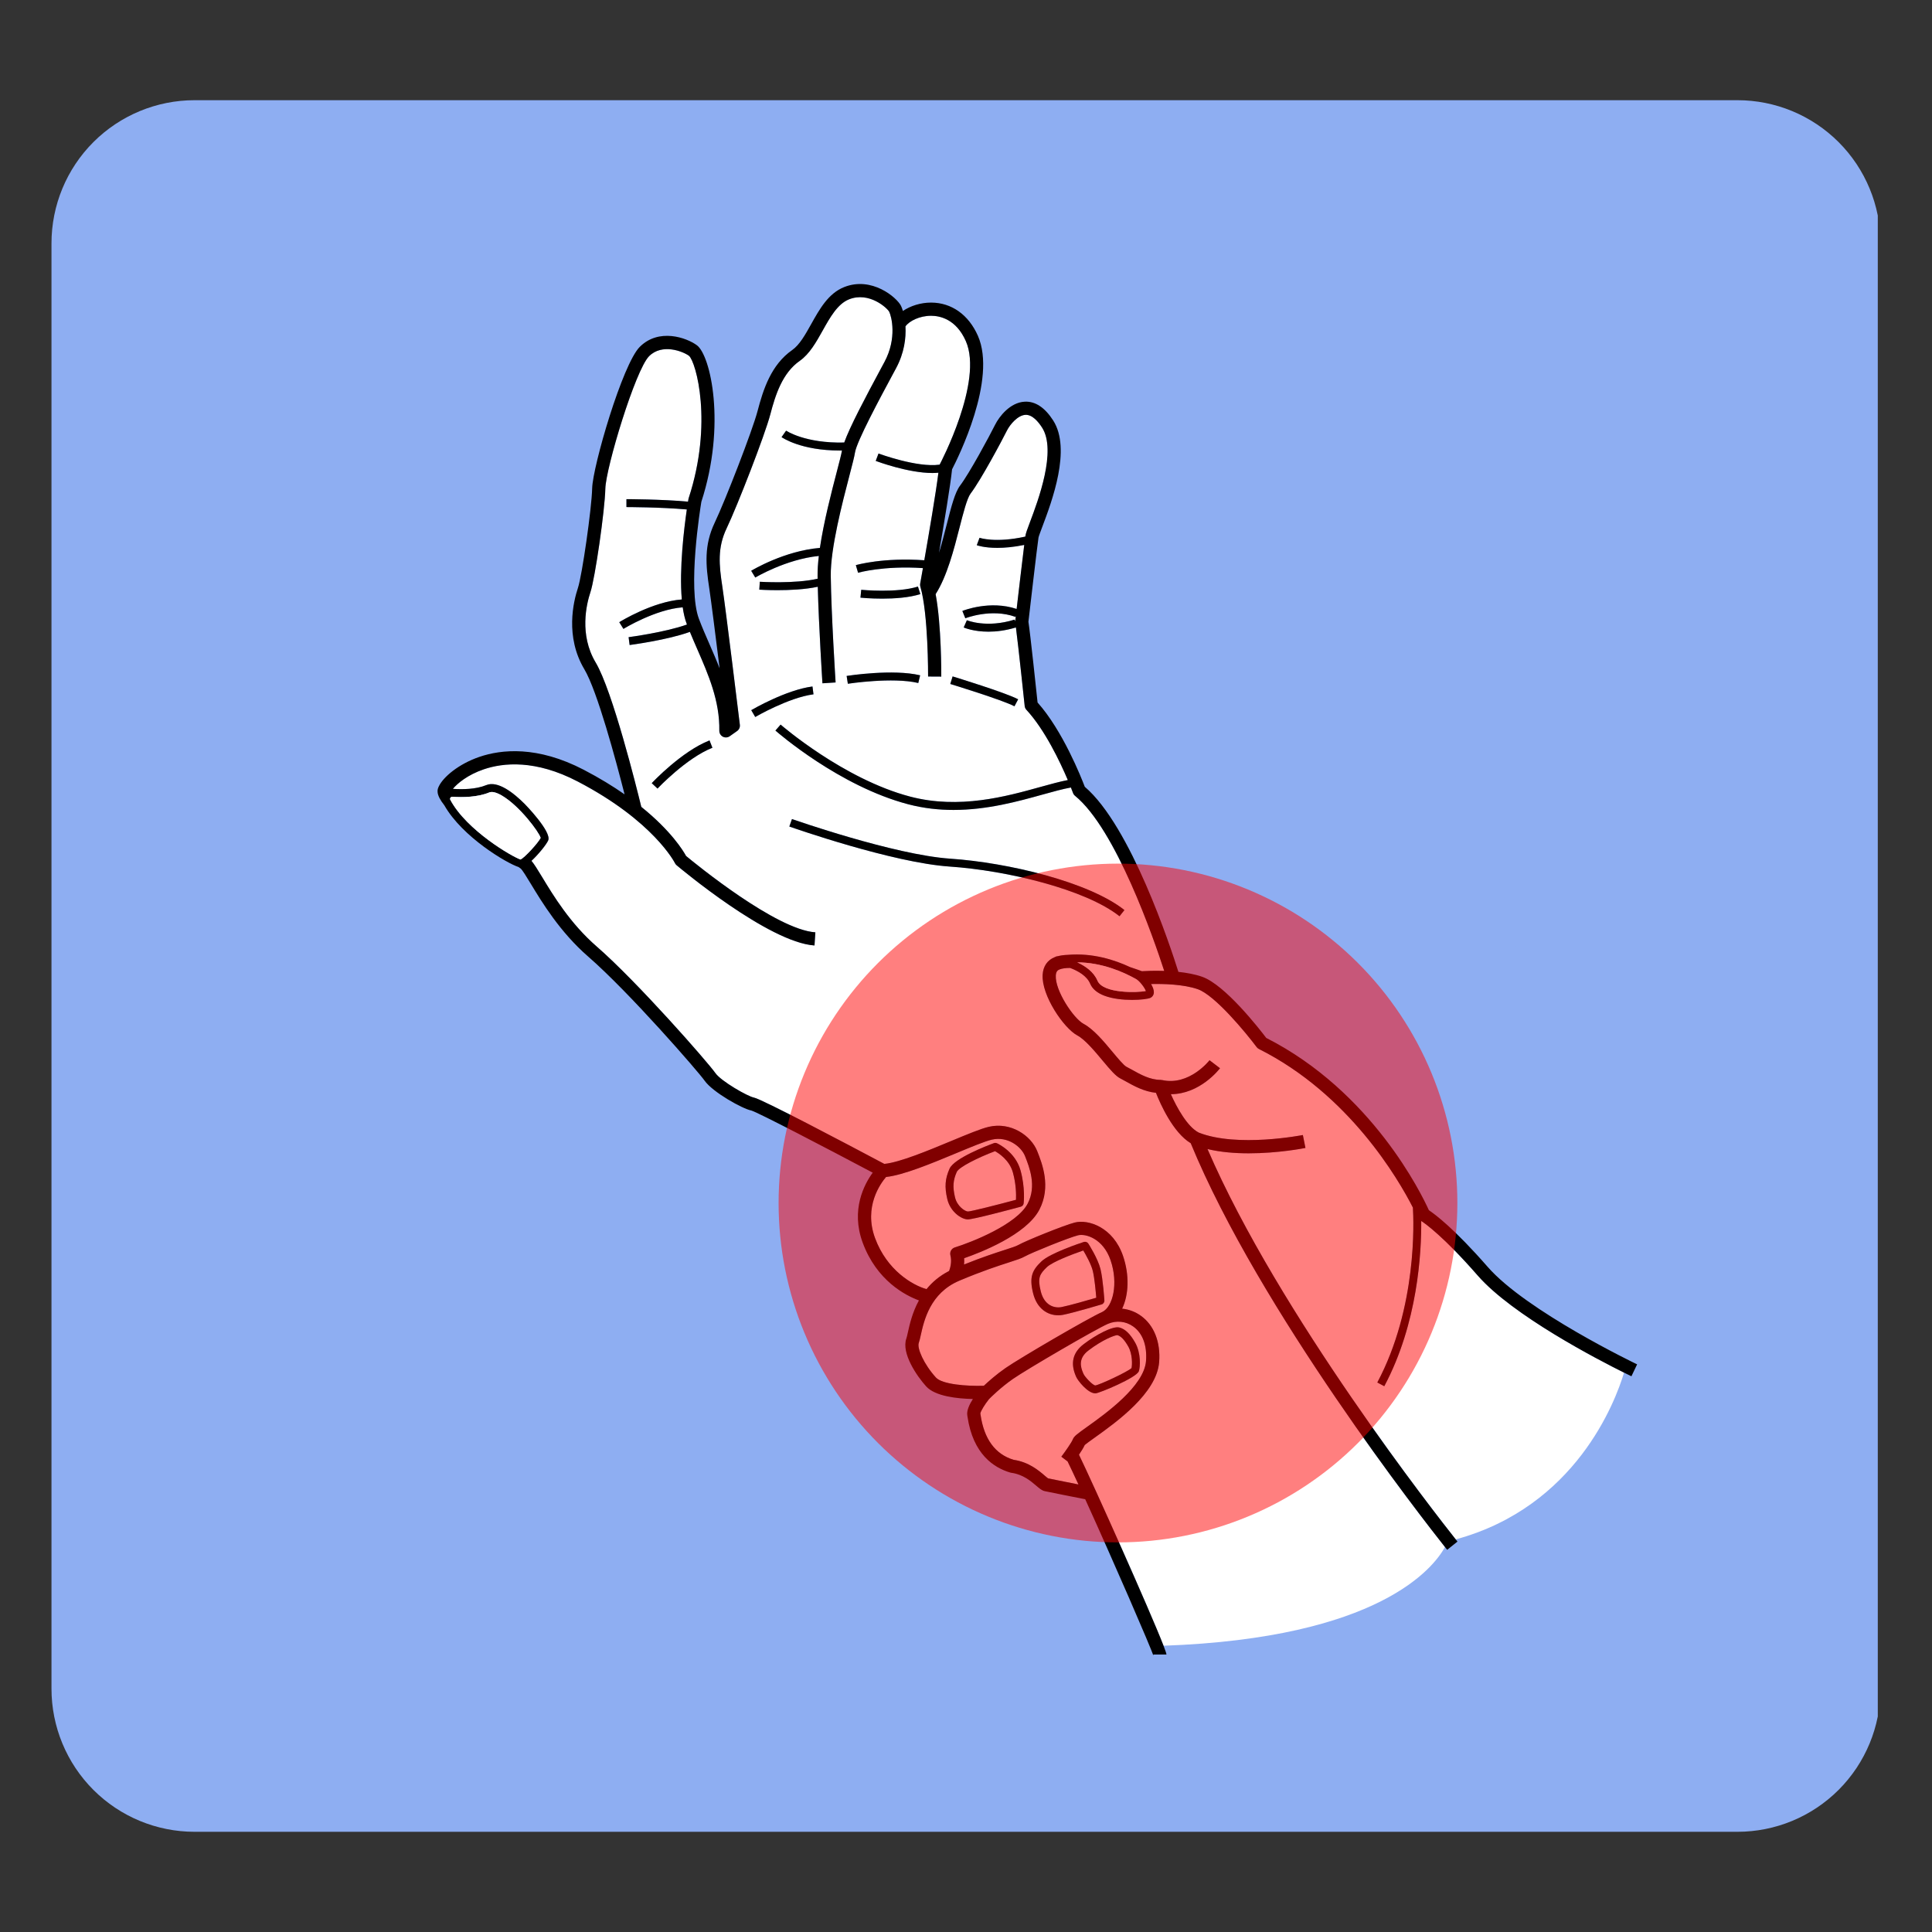
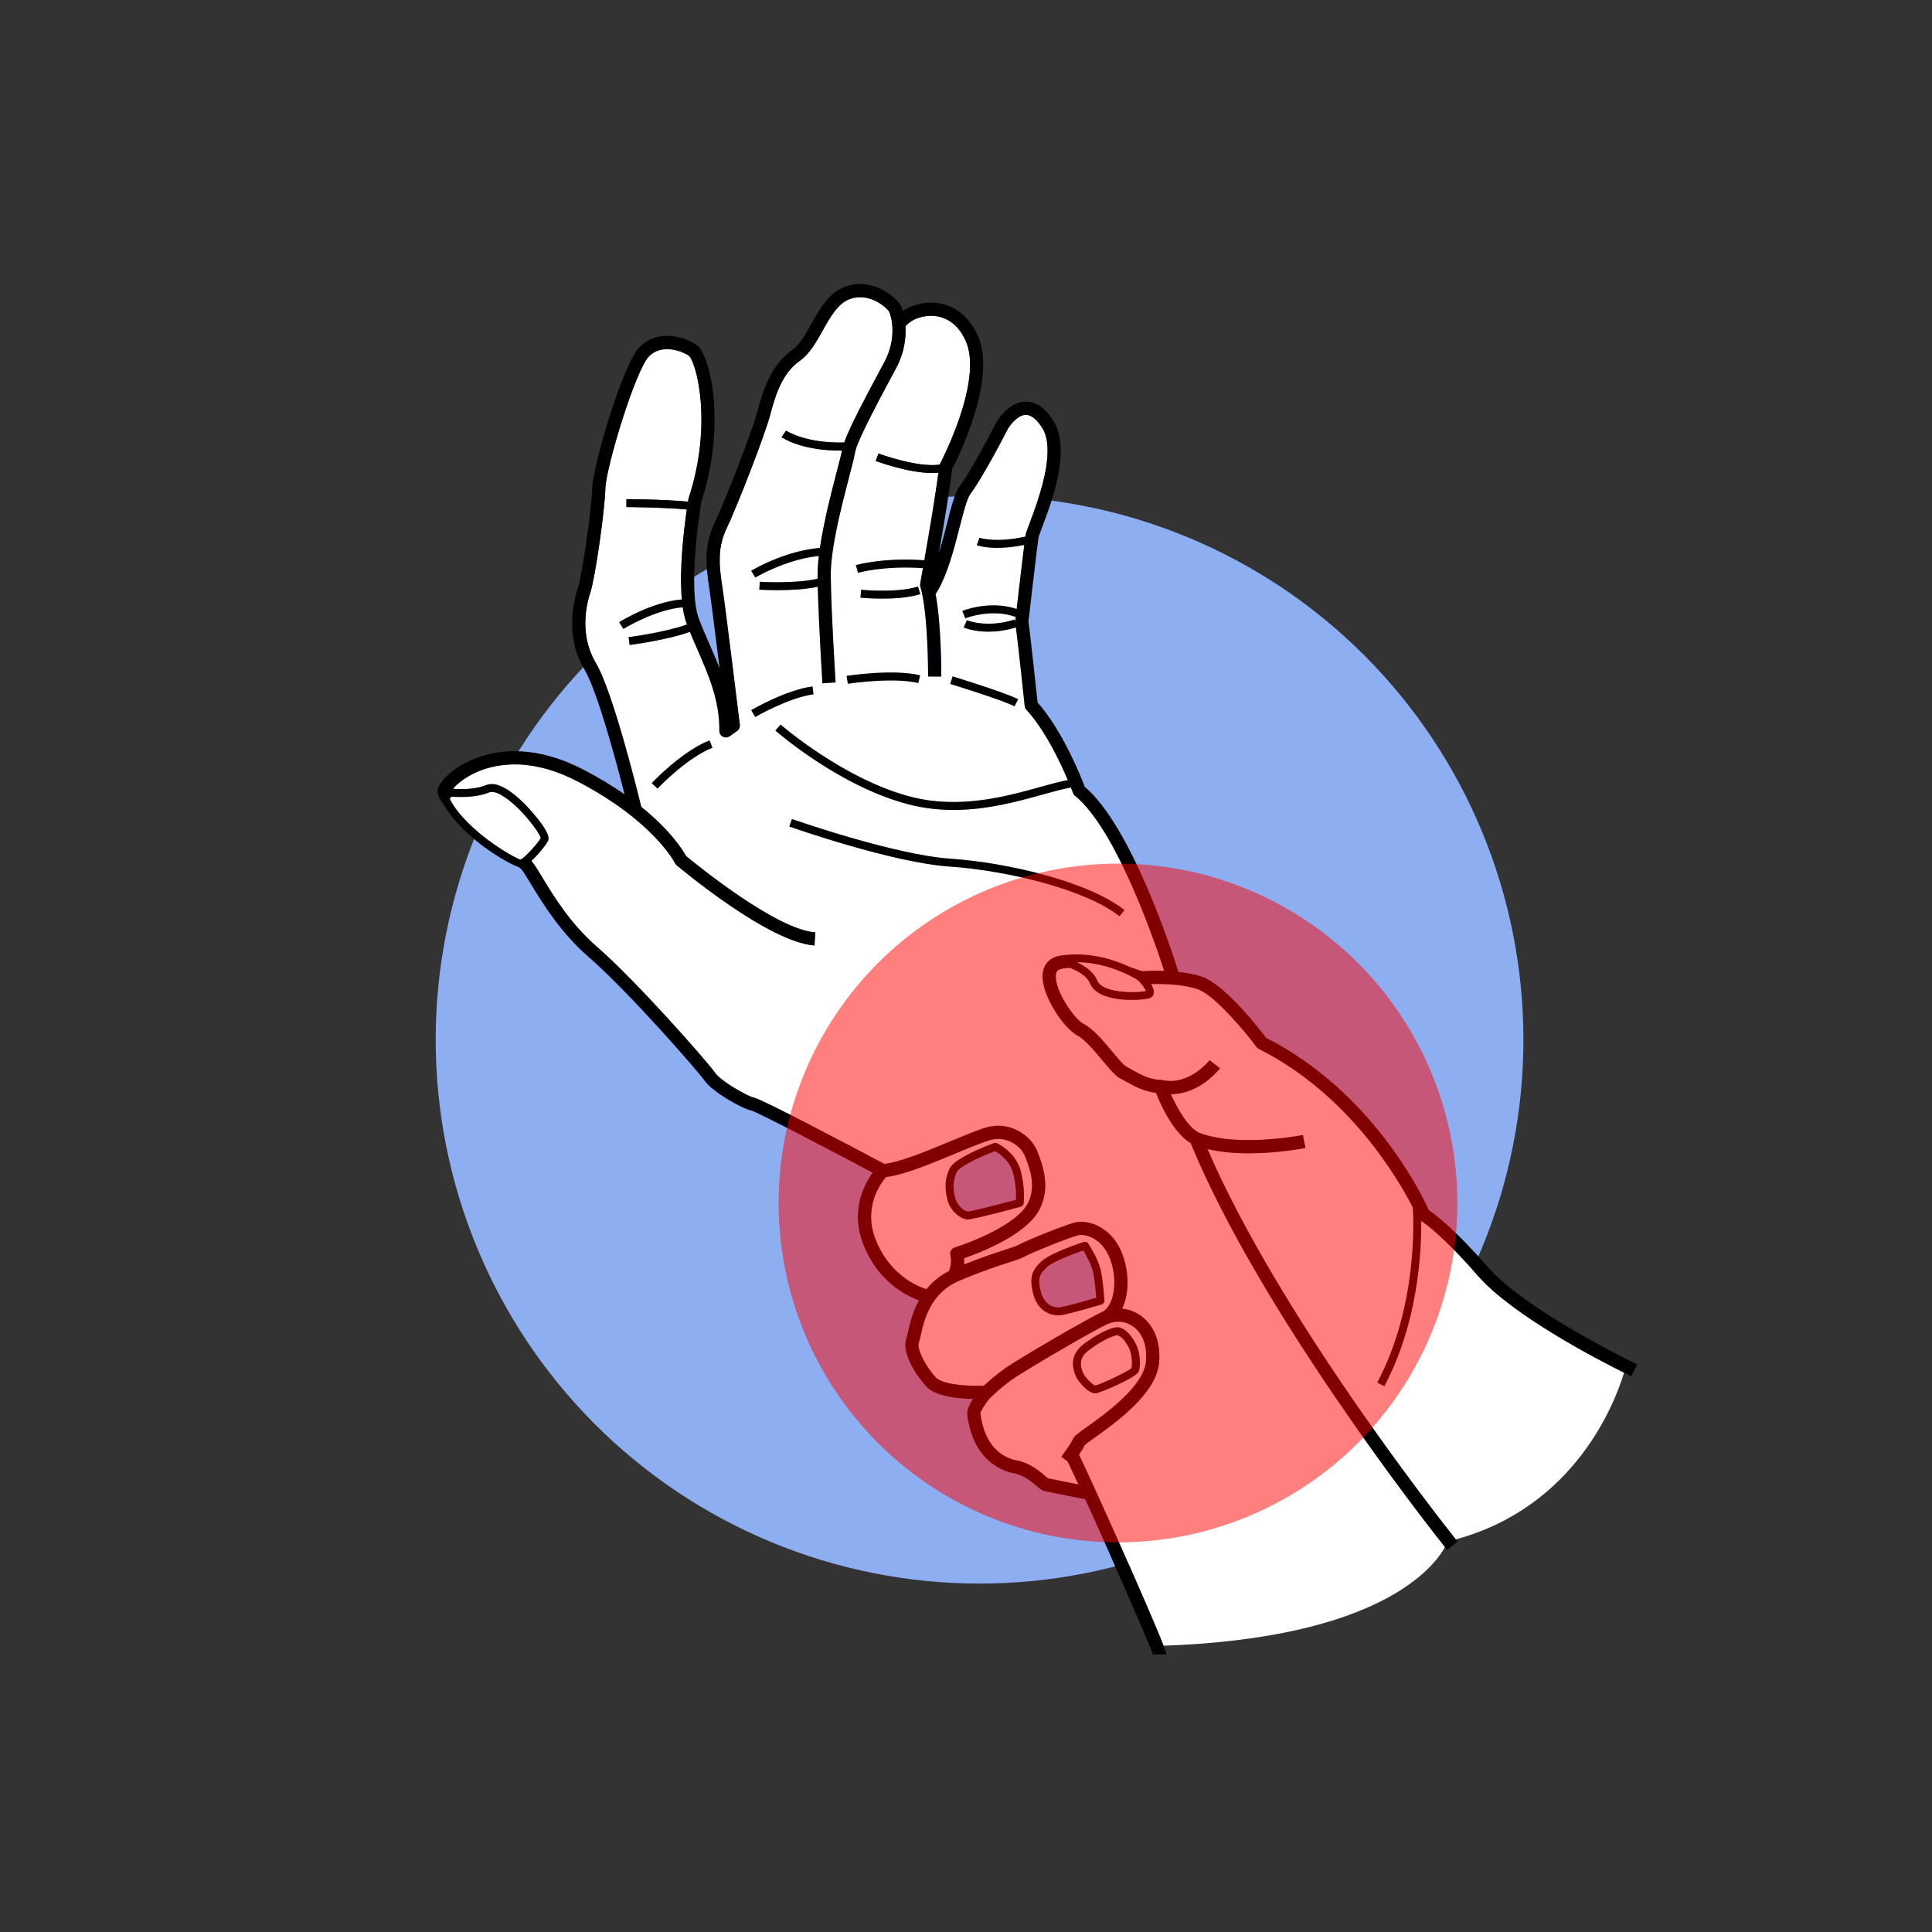
<svg xmlns="http://www.w3.org/2000/svg" version="1.0" preserveAspectRatio="xMidYMid meet" height="1080" viewBox="0 0 810 810" zoomAndPan="magnify" width="1080">
  <rect x="0" y="0" width="810" height="810" fill="#333333" stroke="none" />
  <defs>
    <filter id="d625305f20" height="100%" width="100%" y="0%" x="0%">
      <feColorMatrix color-interpolation-filters="sRGB" values="0 0 0 0 1 0 0 0 0 1 0 0 0 0 1 0 0 0 1 0" />
    </filter>
    <clipPath id="8d8c2e27d7">
-       <path clip-rule="nonzero" d="M 21.586 42.008 L 788 42.008 L 788 767.992 L 21.586 767.992 Z M 21.586 42.008" />
-     </clipPath>
+       </clipPath>
    <clipPath id="4766f74ceb">
-       <path clip-rule="nonzero" d="M 81.586 42.008 L 728.414 42.008 C 744.328 42.008 759.59 48.328 770.844 59.582 C 782.094 70.832 788.414 86.094 788.414 102.008 L 788.414 707.992 C 788.414 723.906 782.094 739.168 770.844 750.418 C 759.59 761.672 744.328 767.992 728.414 767.992 L 81.586 767.992 C 65.672 767.992 50.41 761.672 39.156 750.418 C 27.906 739.168 21.586 723.906 21.586 707.992 L 21.586 102.008 C 21.586 86.094 27.906 70.832 39.156 59.582 C 50.41 48.328 65.672 42.008 81.586 42.008 Z M 81.586 42.008" />
+       <path clip-rule="nonzero" d="M 81.586 42.008 L 728.414 42.008 C 744.328 42.008 759.59 48.328 770.844 59.582 C 782.094 70.832 788.414 86.094 788.414 102.008 L 788.414 707.992 C 788.414 723.906 782.094 739.168 770.844 750.418 C 759.59 761.672 744.328 767.992 728.414 767.992 L 81.586 767.992 C 65.672 767.992 50.41 761.672 39.156 750.418 C 27.906 739.168 21.586 723.906 21.586 707.992 L 21.586 102.008 C 21.586 86.094 27.906 70.832 39.156 59.582 C 50.41 48.328 65.672 42.008 81.586 42.008 Z " />
    </clipPath>
    <clipPath id="c5ac0f2ff5">
      <path clip-rule="nonzero" d="M 182.527 207 L 639 207 L 639 664 L 182.527 664 Z M 182.527 207" />
    </clipPath>
    <clipPath id="2f85f52e3e">
      <path clip-rule="nonzero" d="M 183 119 L 686.527 119 L 686.527 694.43 L 183 694.43 Z M 183 119" />
    </clipPath>
    <mask id="d92d8ebf0a">
      <g filter="url(#d625305f20)">
        <rect fill-opacity="0.5" height="972" y="-81" fill="#000000" width="972" x="-81" />
      </g>
    </mask>
    <clipPath id="be21bd5dc8">
      <path clip-rule="nonzero" d="M 0.16 2 L 285.281 2 L 285.281 287 L 0.16 287 Z M 0.16 2" />
    </clipPath>
    <clipPath id="e48aaf7fa1">
      <rect height="288" y="0" width="286" x="0" />
    </clipPath>
  </defs>
  <g clip-path="url(#8d8c2e27d7)">
    <g clip-path="url(#4766f74ceb)">
-       <path fill-rule="nonzero" fill-opacity="1" d="M 21.586 42.008 L 787.273 42.008 L 787.273 767.992 L 21.586 767.992 Z M 21.586 42.008" fill="#8eaef2" />
-     </g>
+       </g>
  </g>
  <g clip-path="url(#c5ac0f2ff5)">
    <path fill-rule="nonzero" fill-opacity="1" d="M 638.699 435.902 C 638.699 439.637 638.609 443.363 638.426 447.094 C 638.242 450.82 637.969 454.539 637.602 458.254 C 637.234 461.969 636.781 465.668 636.23 469.359 C 635.684 473.051 635.047 476.727 634.32 480.387 C 633.59 484.047 632.773 487.688 631.867 491.309 C 630.961 494.926 629.965 498.523 628.883 502.094 C 627.797 505.664 626.629 509.207 625.371 512.719 C 624.113 516.234 622.77 519.715 621.344 523.16 C 619.914 526.609 618.402 530.02 616.809 533.395 C 615.211 536.766 613.535 540.098 611.777 543.391 C 610.016 546.68 608.18 549.926 606.258 553.129 C 604.34 556.328 602.344 559.48 600.273 562.582 C 598.199 565.688 596.051 568.734 593.828 571.734 C 591.605 574.73 589.309 577.672 586.941 580.555 C 584.574 583.441 582.137 586.266 579.633 589.031 C 577.125 591.797 574.555 594.496 571.914 597.137 C 569.277 599.773 566.574 602.348 563.809 604.852 C 561.043 607.359 558.219 609.797 555.336 612.164 C 552.449 614.531 549.512 616.824 546.512 619.047 C 543.516 621.27 540.465 623.418 537.363 625.492 C 534.258 627.566 531.109 629.562 527.906 631.48 C 524.707 633.398 521.461 635.238 518.168 636.996 C 514.879 638.754 511.547 640.434 508.172 642.027 C 504.801 643.625 501.391 645.137 497.941 646.562 C 494.492 647.992 491.012 649.336 487.5 650.59 C 483.984 651.848 480.445 653.02 476.871 654.102 C 473.301 655.184 469.707 656.18 466.086 657.086 C 462.469 657.992 458.828 658.812 455.168 659.539 C 451.508 660.266 447.832 660.906 444.141 661.453 C 440.449 662 436.746 662.457 433.031 662.824 C 429.32 663.188 425.598 663.461 421.871 663.645 C 418.145 663.828 414.414 663.922 410.684 663.922 C 406.953 663.922 403.223 663.828 399.496 663.645 C 395.77 663.461 392.047 663.188 388.332 662.824 C 384.621 662.457 380.918 662 377.227 661.453 C 373.535 660.906 369.859 660.266 366.199 659.539 C 362.539 658.812 358.898 657.992 355.281 657.086 C 351.66 656.18 348.066 655.184 344.492 654.102 C 340.922 653.02 337.379 651.848 333.867 650.59 C 330.352 649.336 326.871 647.992 323.426 646.562 C 319.977 645.137 316.566 643.625 313.195 642.027 C 309.82 640.434 306.488 638.754 303.195 636.996 C 299.906 635.238 296.66 633.398 293.461 631.48 C 290.258 629.562 287.105 627.566 284.004 625.492 C 280.902 623.418 277.852 621.27 274.855 619.047 C 271.855 616.824 268.914 614.531 266.031 612.164 C 263.145 609.797 260.32 607.359 257.559 604.852 C 254.793 602.348 252.09 599.773 249.453 597.137 C 246.812 594.496 244.238 591.797 241.734 589.031 C 239.227 586.266 236.793 583.441 234.426 580.555 C 232.059 577.672 229.762 574.73 227.539 571.734 C 225.316 568.734 223.168 565.688 221.094 562.582 C 219.02 559.48 217.023 556.328 215.105 553.129 C 213.188 549.926 211.352 546.68 209.59 543.391 C 207.832 540.098 206.152 536.766 204.559 533.395 C 202.965 530.02 201.453 526.609 200.023 523.16 C 198.594 519.715 197.254 516.234 195.996 512.719 C 194.738 509.207 193.566 505.664 192.484 502.094 C 191.402 498.523 190.406 494.926 189.5 491.309 C 188.594 487.688 187.777 484.047 187.047 480.387 C 186.32 476.727 185.684 473.051 185.133 469.359 C 184.586 465.668 184.129 461.969 183.766 458.254 C 183.398 454.539 183.125 450.82 182.941 447.094 C 182.758 443.363 182.668 439.637 182.668 435.902 C 182.668 432.172 182.758 428.441 182.941 424.715 C 183.125 420.988 183.398 417.27 183.766 413.555 C 184.129 409.84 184.586 406.137 185.133 402.445 C 185.684 398.754 186.32 395.078 187.047 391.418 C 187.777 387.762 188.594 384.121 189.5 380.5 C 190.406 376.879 191.402 373.285 192.484 369.715 C 193.566 366.145 194.738 362.602 195.996 359.086 C 197.254 355.574 198.594 352.094 200.023 348.645 C 201.453 345.199 202.965 341.789 204.559 338.414 C 206.152 335.039 207.832 331.707 209.59 328.418 C 211.352 325.125 213.188 321.879 215.105 318.68 C 217.023 315.48 219.02 312.328 221.094 309.223 C 223.168 306.121 225.316 303.07 227.539 300.074 C 229.762 297.078 232.059 294.137 234.426 291.25 C 236.793 288.367 239.227 285.543 241.734 282.777 C 244.238 280.012 246.812 277.309 249.453 274.672 C 252.09 272.031 254.793 269.461 257.559 266.953 C 260.32 264.449 263.145 262.012 266.031 259.645 C 268.914 257.277 271.855 254.98 274.855 252.758 C 277.852 250.535 280.902 248.387 284.004 246.316 C 287.105 244.242 290.258 242.246 293.461 240.328 C 296.66 238.41 299.906 236.57 303.195 234.812 C 306.488 233.051 309.82 231.375 313.195 229.777 C 316.566 228.184 319.977 226.672 323.426 225.242 C 326.871 223.816 330.352 222.473 333.867 221.215 C 337.379 219.957 340.922 218.789 344.492 217.707 C 348.066 216.621 351.66 215.629 355.281 214.719 C 358.898 213.812 362.539 212.996 366.199 212.27 C 369.859 211.539 373.535 210.902 377.227 210.355 C 380.918 209.809 384.621 209.352 388.332 208.984 C 392.047 208.621 395.77 208.344 399.496 208.16 C 403.223 207.98 406.953 207.887 410.684 207.887 C 414.414 207.887 418.145 207.98 421.871 208.16 C 425.598 208.344 429.32 208.621 433.031 208.984 C 436.746 209.352 440.449 209.809 444.141 210.355 C 447.832 210.902 451.508 211.539 455.168 212.27 C 458.828 212.996 462.469 213.812 466.086 214.719 C 469.707 215.629 473.301 216.621 476.871 217.707 C 480.445 218.789 483.984 219.957 487.5 221.215 C 491.012 222.473 494.492 223.816 497.941 225.242 C 501.391 226.672 504.801 228.184 508.172 229.777 C 511.547 231.375 514.879 233.051 518.168 234.812 C 521.461 236.57 524.707 238.41 527.906 240.328 C 531.109 242.246 534.258 244.242 537.363 246.316 C 540.465 248.387 543.516 250.535 546.512 252.758 C 549.512 254.98 552.449 257.277 555.336 259.645 C 558.219 262.012 561.043 264.449 563.809 266.953 C 566.574 269.461 569.277 272.031 571.914 274.672 C 574.555 277.309 577.125 280.012 579.633 282.777 C 582.137 285.543 584.574 288.367 586.941 291.25 C 589.309 294.137 591.605 297.078 593.828 300.074 C 596.051 303.07 598.199 306.121 600.273 309.223 C 602.344 312.328 604.34 315.48 606.258 318.68 C 608.18 321.879 610.016 325.125 611.777 328.418 C 613.535 331.707 615.211 335.039 616.809 338.414 C 618.402 341.789 619.914 345.199 621.344 348.645 C 622.77 352.094 624.113 355.574 625.371 359.086 C 626.629 362.602 627.797 366.145 628.883 369.715 C 629.965 373.285 630.961 376.879 631.867 380.5 C 632.773 384.121 633.59 387.762 634.32 391.418 C 635.047 395.078 635.684 398.754 636.23 402.445 C 636.781 406.137 637.234 409.84 637.602 413.555 C 637.969 417.27 638.242 420.988 638.426 424.715 C 638.609 428.441 638.699 432.172 638.699 435.902 Z M 638.699 435.902" fill="#8eaef2" />
  </g>
  <path fill-rule="nonzero" fill-opacity="1" d="M 484.637 458.168 C 479.609 457.648 475.297 455.23 472.047 453.41 C 471.223 452.949 470.461 452.52 469.77 452.172 C 467.762 451.172 465.594 448.641 462.215 444.594 C 458.965 440.699 454.918 435.848 451.676 434.113 C 445.965 431.059 436.625 417.34 437.129 408.68 C 437.336 405.125 439.133 402.504 442.188 401.301 C 442.25 401.277 442.316 401.258 442.379 401.234 C 442.559 401.113 442.754 401.02 442.977 400.973 C 443.152 400.938 443.328 400.918 443.504 400.887 C 444.727 400.566 446.102 400.387 447.59 400.332 C 458.055 399.414 467.422 402.477 473.766 405.453 C 476.02 406.195 477.777 406.828 478.742 407.184 C 480.156 407.094 483.758 406.91 488.105 407.055 C 483.672 393.402 467.828 347.605 450.723 333.656 C 450.336 333.344 450.043 332.93 449.871 332.465 C 449.855 332.422 449.547 331.578 448.98 330.164 C 445.637 330.758 441.641 331.867 437.113 333.125 C 426.844 335.98 413.922 339.57 399.766 339.57 C 393.625 339.57 387.254 338.898 380.758 337.191 C 351.992 329.645 326.176 307.234 325.094 306.285 L 327.277 303.789 C 327.539 304.016 353.605 326.637 381.602 333.984 C 402.195 339.387 421.863 333.922 436.227 329.93 C 440.531 328.734 444.348 327.684 447.688 327.043 C 444.492 319.535 438.078 305.957 430.328 297.598 C 429.922 297.16 429.668 296.602 429.605 296.008 C 429.578 295.73 426.969 270.922 425.93 263.062 C 421.57 264.383 417.68 264.832 414.438 264.832 C 408.148 264.832 404.281 263.176 404.035 263.066 L 405.367 260.031 C 405.449 260.066 413.582 263.477 425.391 259.766 L 425.641 260.562 C 425.645 260.516 425.633 260.465 425.637 260.418 C 425.66 260.23 425.754 259.41 425.898 258.156 L 425.727 258.629 C 415.586 254.934 404.824 259.176 404.715 259.219 L 403.473 256.141 C 403.949 255.949 415.07 251.559 426.23 255.309 C 427.066 248.113 428.578 235.184 429.418 228.465 C 424.902 229.383 421.137 229.695 418.152 229.695 C 412.609 229.695 409.715 228.652 409.52 228.578 L 410.676 225.469 C 410.746 225.496 417.277 227.758 429.871 224.973 C 429.891 224.82 429.914 224.68 429.93 224.57 C 430.09 223.527 430.668 221.965 431.855 218.809 C 435.223 209.879 443.102 188.957 436.902 179.277 C 435.285 176.754 432.754 173.754 429.891 173.93 C 426.75 174.094 423.473 177.898 422.148 180.551 C 420.195 184.457 411.418 200.996 406.91 206.949 C 405.438 208.898 403.84 215.141 402.293 221.18 C 399.953 230.328 397.055 241.617 392.266 249.102 C 394.727 262.238 394.645 282.691 394.637 283.664 L 389.109 283.633 C 389.109 283.371 389.219 257.32 385.863 245.934 C 385.738 245.523 385.715 245.09 385.793 244.664 C 385.809 244.566 386.262 242.051 386.941 238.18 C 370.473 237.074 359.859 240.094 359.75 240.125 L 358.816 236.941 C 359.293 236.805 370.277 233.676 387.516 234.895 C 389.438 223.898 392.402 206.5 393.43 198.188 C 392.621 198.262 391.793 198.309 390.938 198.309 C 380.773 198.309 367.812 193.488 367.152 193.238 L 368.32 190.137 C 368.492 190.199 384.504 196.148 393.961 194.805 C 393.98 194.758 393.996 194.707 394.02 194.664 C 394.203 194.316 412.383 159.887 404.926 143.004 C 400.859 133.797 394.074 132.402 390.391 132.391 C 390.371 132.391 390.355 132.391 390.34 132.391 C 385.543 132.391 381.211 134.578 379.621 136.84 C 379.891 141.695 379.141 147.941 375.672 154.398 L 374.355 156.848 C 369.035 166.727 359.141 185.117 358.453 189.75 C 358.211 191.391 357.352 194.684 356.164 199.242 C 353.168 210.727 348.156 229.953 348.301 241.453 C 348.5 257.488 350.312 285.836 350.332 286.121 L 344.812 286.477 C 344.797 286.215 343.277 262.449 342.859 246.004 C 337.473 247.152 330.961 247.434 325.988 247.434 C 321.742 247.434 318.633 247.234 318.336 247.215 L 318.555 243.906 C 318.715 243.918 333.25 244.84 342.789 242.633 C 342.785 242.258 342.777 241.883 342.773 241.523 C 342.742 238.984 342.945 236.121 343.301 233.082 C 329.473 234.477 316.793 242.062 316.656 242.141 L 314.938 239.305 C 315.52 238.953 328.867 230.957 343.75 229.707 C 345.363 218.785 348.617 206.281 350.816 197.848 C 351.875 193.789 352.789 190.285 352.988 188.941 C 352.988 188.918 352.996 188.895 353 188.875 C 352.711 188.879 352.41 188.887 352.125 188.887 C 335.828 188.887 328.023 183.512 327.672 183.266 L 329.582 180.555 C 329.664 180.609 337.562 185.926 353.945 185.531 C 356.336 178.883 362.637 166.957 369.484 154.23 L 370.801 151.781 C 376.195 141.742 373.75 132.598 372.801 130.699 C 372.043 129.23 364.449 122.102 355.934 125.512 C 351.156 127.422 347.988 133.086 344.922 138.566 C 342.219 143.398 339.426 148.398 335.309 151.281 C 327.996 156.398 325.098 165.562 322.953 173.75 C 320.707 182.324 309.188 211.98 304.645 221.496 C 300.758 229.637 301.449 236.77 302.848 245.961 C 304.262 255.262 309.949 301.906 310.191 303.887 C 310.312 304.898 309.871 305.895 309.039 306.48 L 305.934 308.672 C 305.082 309.27 303.969 309.34 303.047 308.855 C 302.129 308.367 301.559 307.402 301.578 306.363 C 301.797 293.855 296.98 282.816 292.324 272.141 C 291.289 269.77 290.234 267.344 289.242 264.918 C 279.793 268.34 264.656 270.336 263.973 270.426 L 263.543 267.137 C 263.707 267.117 278.902 265.113 288.02 261.832 C 287.965 261.688 287.906 261.547 287.852 261.402 C 287.125 259.469 286.602 257.164 286.234 254.625 C 274.738 255.477 261.516 263.586 261.375 263.672 L 259.625 260.855 C 260.227 260.48 273.598 252.258 285.852 251.324 C 284.719 238.484 286.805 221.496 287.957 213.594 C 276.82 212.605 262.789 212.594 262.637 212.594 L 262.637 209.277 C 262.789 209.277 277.129 209.289 288.457 210.309 C 288.547 209.75 288.613 209.371 288.633 209.246 C 288.656 209.113 288.688 208.98 288.73 208.852 C 299.008 177.441 291.844 151.828 288.875 149.184 C 286.344 147.32 277.617 143.852 272.129 149.34 C 266.418 155.051 253.992 196.148 253.789 204.891 C 253.578 214.043 249.488 242.422 247.539 248.27 C 245.879 253.246 242.77 266.086 249.734 277.754 C 256.781 289.559 266.91 330.242 268.867 338.281 C 281.371 348.348 286.426 356.637 287.645 358.871 C 291.754 362.281 325.426 389.797 341.848 390.879 L 341.484 396.395 C 322.266 395.129 285.234 364.074 283.668 362.754 C 283.371 362.504 283.129 362.191 282.961 361.844 C 282.879 361.68 274.027 344.242 242.215 327.652 C 224.461 318.395 210.988 319.762 202.812 322.543 C 196.043 324.844 191.719 328.477 189.871 330.73 C 189.879 330.73 189.883 330.73 189.891 330.73 C 193.883 331.004 199.539 330.953 203.852 329.168 C 208.688 327.172 215.312 332.379 220.023 337.102 C 220.137 337.215 231.355 348.699 229.848 352.316 C 229.184 353.91 225.883 358.082 222.824 360.914 C 223.969 362.266 225.281 364.391 227.309 367.742 C 231.992 375.484 239.07 387.184 250.191 396.848 C 267.133 411.57 296.703 445.281 299.934 449.898 C 302.328 453.316 313.48 459.68 316.105 460.172 C 319.371 460.785 354.84 479.512 370.758 487.969 C 377.168 487.355 389.148 482.383 398.855 478.344 C 405.484 475.586 411.207 473.207 414.562 472.418 C 423.758 470.266 432.262 476.051 434.875 482.648 C 436.934 487.852 440.766 497.535 435.777 507.141 C 430.277 517.723 410.934 525.191 404.227 527.512 C 404.289 528.426 404.262 529.309 404.18 530.145 C 411.84 527.074 417.414 525.27 421.285 524.02 C 424.004 523.145 425.969 522.512 426.859 522.004 C 429.973 520.223 446.094 513.699 450.562 512.559 C 456.305 511.09 466.711 514.523 470.84 526.555 C 473.586 534.578 473.234 542.91 470.457 548.668 C 473.227 548.941 475.918 549.93 478.285 551.617 C 483.828 555.562 486.633 562.648 485.98 571.055 C 484.961 584.156 468.062 596.227 458.98 602.715 C 457.285 603.922 455.383 605.281 454.77 605.852 C 454.258 606.973 453.32 608.469 452.363 609.887 C 458.242 621.984 482.133 675.266 487.82 689.98 C 578.406 686.773 601.113 657.184 605.812 648.598 C 597.008 637.492 528.117 549.5 499.215 479.297 C 491.801 474.84 486.488 462.848 484.637 458.168 Z M 399.387 283.59 C 400.289 283.867 421.594 290.391 426.867 293.184 L 425.316 296.113 C 420.32 293.469 398.633 286.828 398.418 286.762 Z M 361.078 247.273 C 361.227 247.285 376.023 248.73 384.852 245.918 L 385.859 249.078 C 381.094 250.594 374.934 250.98 369.906 250.98 C 364.93 250.98 361.062 250.605 360.746 250.57 Z M 385.77 283.129 L 384.996 286.355 C 374.301 283.785 355.652 286.633 355.465 286.664 L 354.957 283.387 C 355.746 283.262 374.445 280.406 385.77 283.129 Z M 275.66 330.613 L 273.242 328.344 C 273.75 327.801 285.852 314.984 297.473 310.418 L 298.684 313.504 C 287.766 317.793 275.781 330.484 275.66 330.613 Z M 314.961 297.738 C 315.551 297.391 329.566 289.242 340.637 287.809 L 341.062 291.098 C 330.652 292.445 316.777 300.52 316.637 300.602 Z M 398.18 363.312 C 374.191 361.688 332.688 347.141 330.93 346.523 L 332.035 343.395 C 332.461 343.543 374.871 358.41 398.402 360.004 C 422.691 361.652 456.539 369.762 471.422 381.543 L 469.363 384.145 C 455.004 372.777 421.969 364.926 398.18 363.312 Z M 398.18 363.312" fill="#ffffff" />
  <path fill-rule="nonzero" fill-opacity="1" d="M 619.543 534.773 C 605.277 518.43 597.504 512.965 595.855 511.895 C 595.969 524.879 594.48 554.688 580.367 581.176 L 577.441 579.617 C 594.219 548.125 592.707 511.801 592.363 506.277 C 586.242 494.285 565.617 458.762 527.812 439.797 C 527.43 439.605 527.098 439.328 526.84 438.984 C 522.434 433.094 509.406 417.258 502.172 414.73 C 496.137 412.625 487.57 412.449 482.586 412.559 C 483.32 413.793 483.797 415.039 483.762 416.055 C 483.727 417.098 483.195 417.934 482.305 418.355 C 481.398 418.785 478.336 419.211 474.637 419.211 C 470.879 419.211 466.469 418.77 463.004 417.449 C 459.98 416.297 457.977 414.602 457.051 412.41 C 455.664 409.125 451.934 407.051 448.668 405.812 C 446.871 405.809 445.344 406 444.215 406.445 C 443.461 406.742 442.75 407.254 442.648 409.004 C 442.285 415.258 450.07 426.984 454.281 429.238 C 458.477 431.48 462.719 436.566 466.461 441.055 C 468.559 443.566 471.168 446.691 472.238 447.23 C 473.004 447.609 473.844 448.078 474.75 448.586 C 478.055 450.438 482.164 452.742 486.586 452.742 C 486.793 452.742 486.988 452.793 487.188 452.836 L 487.191 452.809 C 498.598 455.375 507.016 444.617 507.102 444.508 L 511.496 447.859 C 511.117 448.355 503.078 458.723 490.891 458.746 C 493.406 464.387 497.812 472.398 502.57 474.836 C 518.719 481.238 545.957 475.918 546.234 475.863 L 547.316 481.281 C 546.59 481.43 535.832 483.535 523.539 483.535 C 517.82 483.535 511.777 483.07 506.254 481.746 C 536.141 551.039 602.684 635.773 610.324 645.395 C 660.703 631.703 677.223 587.672 680.887 575.488 C 670.07 570.113 634.199 551.559 619.543 534.773 Z M 619.543 534.773" fill="#ffffff" />
  <path fill-rule="nonzero" fill-opacity="1" d="M 454.145 575.727 L 454.273 576.016 C 454.797 577.246 458.07 580.75 459.207 580.852 C 460.938 580.648 472.559 575.246 474.391 573.59 C 474.707 572.234 474.848 567.73 473.016 564.508 C 471.426 561.707 469.938 560.16 468.473 559.77 C 468.453 559.77 468.438 559.766 468.414 559.766 C 467.391 559.766 462.277 561.633 456.293 566.227 C 452.082 569.453 452.934 573 454.145 575.727 Z M 454.145 575.727" fill="#ffffff" />
  <path fill-rule="nonzero" fill-opacity="1" d="M 402.109 536.98 C 389.945 542.168 387.395 553.656 386.023 559.84 C 385.73 561.164 385.496 562.211 385.207 563.016 C 384.406 565.242 387.312 571.93 392.395 577.539 C 394.961 580.375 405.184 581.23 412.484 580.984 C 414.434 579.141 417.699 576.246 421.562 573.562 C 427.477 569.453 456.25 552.641 462.164 550.02 C 466.566 547.891 468.977 538.172 465.609 528.348 C 462.504 519.293 455.164 517.086 451.934 517.914 C 447.938 518.934 432.332 525.242 429.602 526.801 C 428.211 527.594 426.242 528.23 422.98 529.281 C 418.539 530.715 411.824 532.879 402.215 536.93 C 402.18 536.945 402.148 536.961 402.113 536.977 C 402.113 536.977 402.113 536.98 402.113 536.98 Z M 436.625 528.852 C 440.246 525.383 452.941 521.172 454.379 520.703 C 455.094 520.473 455.879 520.75 456.289 521.383 C 456.453 521.641 460.336 527.711 461.395 532.105 C 462.426 536.367 462.996 544.832 463.02 545.188 C 463.074 545.961 462.582 546.668 461.84 546.887 C 461.363 547.031 450.133 550.375 445.719 551.242 C 445.043 551.375 444.348 551.441 443.652 551.441 C 439.297 551.441 434.77 548.758 433.145 542.246 C 431.406 535.305 432.816 532.504 436.625 528.852 Z M 436.625 528.852" fill="#ffffff" />
  <path fill-rule="nonzero" fill-opacity="1" d="M 366.867 519.066 C 371.883 532.656 382.617 538.812 388.449 540.477 C 390.797 537.59 393.863 534.926 397.922 532.855 C 398.473 531.363 399.113 528.855 398.465 526.305 C 398.098 524.879 398.918 523.418 400.328 522.984 C 407.281 520.836 426.32 513.348 430.871 504.594 C 434.699 497.223 431.59 489.375 429.734 484.684 C 428.195 480.789 422.5 476.234 415.828 477.801 C 412.91 478.484 407.113 480.895 400.977 483.449 C 390.543 487.785 378.793 492.672 371.484 493.461 C 369.203 496.121 362.016 505.914 366.867 519.066 Z M 398.105 489.973 C 400.07 485.57 413.941 480.281 416.703 479.266 C 417.109 479.117 417.559 479.133 417.957 479.309 C 418.27 479.449 425.664 482.852 427.844 490.629 C 429.902 497.977 429.207 504.246 429.176 504.508 C 429.098 505.18 428.613 505.742 427.961 505.918 C 423.301 507.172 408.043 511.242 405.742 511.242 C 405.723 511.242 405.703 511.242 405.684 511.242 C 402.992 511.145 398.406 508.051 397.152 502.699 C 395.965 497.637 396.223 494.188 398.105 489.973 Z M 398.105 489.973" fill="#ffffff" />
-   <path fill-rule="nonzero" fill-opacity="1" d="M 405.801 507.926 C 407.18 507.902 418.043 505.141 425.957 503.02 C 426.047 501.008 426.043 496.496 424.648 491.523 C 423.215 486.395 418.762 483.52 417.168 482.633 C 410.012 485.328 402.031 489.32 401.137 491.324 C 399.566 494.84 399.367 497.621 400.383 501.945 C 401.285 505.797 404.59 507.883 405.801 507.926 Z M 405.801 507.926" fill="#ffffff" />
  <path fill-rule="nonzero" fill-opacity="1" d="M 464.473 555.043 C 459.105 557.383 430.367 574.176 424.715 578.102 C 419.438 581.77 415.242 585.992 414.621 586.625 C 412.832 588.867 411.152 591.648 411.016 592.598 C 411.039 592.75 411.066 592.934 411.098 593.148 C 412.586 603.344 417.25 609.695 424.953 612.027 C 431.355 612.965 435.52 616.535 438.02 618.68 C 438.516 619.105 439.125 619.625 439.422 619.82 C 440.996 620.156 447.406 621.434 452.148 622.371 C 450.406 618.602 448.855 615.305 447.59 612.711 L 444.969 610.727 C 446.652 608.5 449.266 604.762 449.801 603.422 C 450.309 602.152 451.457 601.293 455.766 598.215 C 463.52 592.68 479.652 581.156 480.469 570.629 C 480.977 564.105 479.062 558.953 475.082 556.121 C 471.969 553.906 468.004 553.504 464.473 555.043 Z M 469.32 556.562 C 471.727 557.203 473.816 559.203 475.898 562.867 C 478.445 567.348 478.051 573.211 477.461 574.898 C 476.512 577.609 460.914 584.078 459.359 584.164 C 459.312 584.168 459.262 584.168 459.211 584.168 C 456.043 584.168 451.84 578.77 451.223 577.316 L 451.117 577.07 C 448.684 571.602 449.746 567.066 454.273 563.594 C 459.52 559.566 466.59 555.836 469.32 556.562 Z M 469.32 556.562" fill="#ffffff" />
-   <path fill-rule="nonzero" fill-opacity="1" d="M 445.078 547.988 C 448.488 547.316 456.488 545.004 459.613 544.086 C 459.41 541.535 458.902 535.918 458.172 532.883 C 457.488 530.047 455.293 526.148 454.172 524.27 C 449.816 525.766 441.277 528.988 438.922 531.246 C 435.867 534.172 434.926 535.707 436.359 541.445 C 437.812 547.254 441.965 548.598 445.078 547.988 Z M 445.078 547.988" fill="#ffffff" />
  <g clip-path="url(#2f85f52e3e)">
    <path fill-rule="nonzero" fill-opacity="1" d="M 623.711 531.137 C 609.621 515.004 601.566 509.043 599.066 507.391 C 596.066 500.746 575.254 457.695 530.875 435.152 C 527.902 431.234 513.578 412.859 503.996 409.512 C 500.965 408.453 497.473 407.828 494.051 407.461 C 490.727 396.887 474.102 346.344 454.801 329.863 C 453.273 325.844 445.535 306.316 435.008 294.527 C 434.477 289.492 431.965 265.781 431.172 260.672 C 431.59 257.059 434.832 229.055 435.391 225.41 C 435.484 224.855 436.305 222.68 437.031 220.758 C 440.996 210.227 449.254 188.312 441.559 176.297 C 438.055 170.828 434.035 168.176 429.598 168.41 C 423.469 168.734 418.922 174.641 417.203 178.078 C 414.727 183.035 406.449 198.398 402.5 203.613 C 400.355 206.449 398.848 212.348 396.938 219.812 C 395.977 223.566 394.914 227.703 393.68 231.73 C 395.75 219.762 398.48 203.434 399.156 196.77 C 401.562 192.133 418.086 159.117 409.984 140.77 C 406.094 131.961 398.957 126.891 390.406 126.863 C 390.383 126.863 390.363 126.863 390.34 126.863 C 386 126.863 381.715 128.223 378.551 130.379 C 378.277 129.465 377.992 128.723 377.746 128.227 C 376 124.73 365.5 115.734 353.879 120.379 C 347.285 123.016 343.633 129.551 340.098 135.871 C 337.59 140.355 335.219 144.594 332.137 146.75 C 323.293 152.941 320 163.211 317.605 172.352 C 315.469 180.512 304.008 210 299.656 219.113 C 295.102 228.66 295.883 236.949 297.383 246.793 C 298.105 251.551 300.016 266.641 301.703 280.207 C 300.352 276.715 298.863 273.305 297.391 269.93 C 295.812 266.316 294.324 262.902 293.027 259.457 C 288.199 246.625 293.574 213.234 294.047 210.375 C 304.531 178.121 297.914 148.977 292.18 144.754 C 287.805 141.531 276.195 137.457 268.219 145.434 C 260.992 152.66 248.477 195.586 248.266 204.762 C 248.07 213.148 244.051 241.25 242.293 246.52 C 240.395 252.223 236.852 266.953 244.988 280.586 C 250.418 289.688 258.246 318.855 261.855 333.035 C 257.023 329.668 251.371 326.191 244.77 322.75 C 225.285 312.59 210.23 314.184 201.035 317.309 C 192.219 320.309 185.77 325.832 183.953 329.738 C 183.383 330.969 182.516 332.863 186.301 337.652 C 193.879 350.957 212.402 361.879 217.402 363.508 C 217.617 363.656 217.812 363.797 218.023 363.949 L 218.262 364.117 C 218.992 364.68 220.898 367.824 222.578 370.602 C 227.145 378.152 234.789 390.785 246.566 401.02 C 263.918 416.098 292.828 449.383 295.406 453.07 C 298.805 457.926 311.344 464.906 314.98 465.582 C 317.867 466.418 346.543 481.383 365.891 491.645 C 362.352 496.496 356.602 507.215 361.684 520.98 C 367.574 536.949 379.586 543.109 385.262 545.203 C 382.488 550.25 381.359 555.336 380.625 558.641 C 380.387 559.73 380.176 560.672 380.004 561.148 C 377.781 567.348 384.457 577.008 388.297 581.25 C 392.074 585.422 401.34 586.398 407.879 586.539 C 406.422 588.832 405.203 591.445 405.547 593.414 C 405.57 593.547 405.594 593.727 405.629 593.945 C 407.922 609.648 416.66 615.363 423.586 617.387 C 423.719 617.426 423.852 617.453 423.988 617.473 C 428.902 618.141 432.223 620.988 434.422 622.875 C 435.793 624.051 436.781 624.898 438.02 625.172 C 439.562 625.516 450.922 627.766 454.988 628.57 C 466.391 653.602 482.781 691.355 483.582 694.23 C 483.574 694.203 483.516 693.984 483.516 693.66 L 489.043 693.66 C 489.043 693.305 488.602 692 487.82 689.98 C 482.133 675.266 458.242 621.984 452.363 609.887 C 453.32 608.469 454.258 606.973 454.77 605.852 C 455.383 605.281 457.285 603.922 458.98 602.715 C 468.059 596.227 484.961 584.156 485.98 571.055 C 486.633 562.648 483.828 555.562 478.285 551.617 C 475.918 549.93 473.227 548.941 470.457 548.668 C 473.234 542.91 473.586 534.578 470.836 526.555 C 466.711 514.523 456.305 511.09 450.562 512.559 C 446.094 513.703 429.973 520.223 426.859 522.004 C 425.969 522.512 424.004 523.145 421.285 524.02 C 417.414 525.27 411.836 527.074 404.18 530.148 C 404.262 529.309 404.289 528.43 404.227 527.512 C 410.934 525.191 430.273 517.723 435.773 507.141 C 440.766 497.535 436.934 487.852 434.875 482.648 C 432.262 476.051 423.758 470.266 414.562 472.422 C 411.207 473.207 405.484 475.59 398.855 478.344 C 389.145 482.383 377.168 487.355 370.758 487.973 C 354.84 479.512 319.371 460.785 316.105 460.172 C 313.48 459.684 302.328 453.316 299.934 449.898 C 296.703 445.281 267.133 411.57 250.191 396.848 C 239.07 387.184 231.992 375.484 227.309 367.742 C 225.281 364.391 223.969 362.27 222.824 360.918 C 225.883 358.082 229.184 353.91 229.848 352.316 C 231.355 348.699 220.137 337.215 220.02 337.102 C 215.312 332.379 208.688 327.172 203.852 329.168 C 199.535 330.953 193.883 331.004 189.891 330.73 C 189.883 330.73 189.879 330.73 189.871 330.73 C 191.719 328.477 196.043 324.848 202.812 322.543 C 210.988 319.762 224.461 318.395 242.215 327.652 C 274.027 344.242 282.879 361.68 282.961 361.844 C 283.129 362.195 283.371 362.504 283.668 362.754 C 285.234 364.074 322.266 395.129 341.484 396.395 L 341.848 390.879 C 325.426 389.797 291.754 362.281 287.641 358.871 C 286.422 356.637 281.371 348.348 268.867 338.281 C 266.91 330.246 256.781 289.559 249.734 277.754 C 242.77 266.086 245.879 253.246 247.539 248.27 C 249.488 242.422 253.578 214.043 253.789 204.891 C 253.992 196.148 266.418 155.051 272.129 149.34 C 277.617 143.852 286.344 147.32 288.875 149.184 C 291.844 151.828 299.008 177.441 288.73 208.855 C 288.688 208.98 288.656 209.113 288.633 209.246 C 288.609 209.371 288.547 209.75 288.457 210.309 C 277.129 209.289 262.789 209.277 262.637 209.277 L 262.637 212.594 C 262.785 212.594 276.82 212.605 287.953 213.594 C 286.805 221.496 284.719 238.484 285.852 251.324 C 273.598 252.258 260.223 260.48 259.625 260.855 L 261.375 263.672 C 261.516 263.586 274.738 255.477 286.234 254.625 C 286.602 257.164 287.125 259.469 287.852 261.406 C 287.906 261.547 287.965 261.691 288.02 261.832 C 278.898 265.113 263.707 267.117 263.543 267.137 L 263.973 270.426 C 264.652 270.336 279.793 268.34 289.242 264.918 C 290.234 267.344 291.289 269.77 292.324 272.145 C 296.98 282.816 301.797 293.855 301.578 306.363 C 301.559 307.402 302.129 308.367 303.047 308.855 C 303.965 309.34 305.082 309.27 305.934 308.672 L 309.039 306.48 C 309.871 305.895 310.312 304.898 310.191 303.887 C 309.949 301.906 304.262 255.266 302.848 245.961 C 301.449 236.773 300.758 229.637 304.645 221.496 C 309.188 211.98 320.707 182.324 322.953 173.75 C 325.098 165.562 327.996 156.398 335.309 151.281 C 339.426 148.398 342.219 143.398 344.922 138.566 C 347.988 133.086 351.156 127.422 355.93 125.512 C 364.449 122.105 372.043 129.23 372.801 130.699 C 373.75 132.598 376.195 141.742 370.801 151.781 L 369.484 154.23 C 362.637 166.957 356.336 178.883 353.945 185.531 C 337.562 185.93 329.664 180.609 329.582 180.555 L 327.672 183.266 C 328.023 183.512 335.824 188.887 352.125 188.887 C 352.41 188.887 352.711 188.879 353 188.875 C 352.996 188.895 352.988 188.922 352.984 188.941 C 352.785 190.285 351.875 193.789 350.816 197.848 C 348.617 206.281 345.363 218.789 343.75 229.707 C 328.867 230.957 315.52 238.953 314.938 239.305 L 316.656 242.141 C 316.789 242.062 329.473 234.477 343.301 233.082 C 342.945 236.121 342.742 238.984 342.773 241.523 C 342.777 241.883 342.781 242.258 342.789 242.633 C 333.25 244.84 318.715 243.918 318.555 243.906 L 318.336 247.215 C 318.633 247.234 321.742 247.434 325.988 247.434 C 330.961 247.434 337.473 247.152 342.859 246.004 C 343.277 262.449 344.797 286.215 344.812 286.477 L 350.332 286.121 C 350.312 285.836 348.5 257.488 348.301 241.453 C 348.156 229.953 353.168 210.727 356.164 199.242 C 357.352 194.684 358.211 191.391 358.453 189.75 C 359.141 185.117 369.035 166.727 374.352 156.848 L 375.672 154.398 C 379.141 147.941 379.891 141.695 379.621 136.84 C 381.211 134.578 385.543 132.391 390.34 132.391 C 390.355 132.391 390.371 132.391 390.391 132.391 C 394.074 132.402 400.859 133.797 404.926 143.004 C 412.383 159.887 394.203 194.316 394.02 194.664 C 393.996 194.707 393.98 194.758 393.961 194.805 C 384.504 196.148 368.492 190.199 368.32 190.137 L 367.152 193.238 C 367.812 193.488 380.773 198.309 390.938 198.309 C 391.793 198.309 392.621 198.262 393.43 198.188 C 392.402 206.5 389.438 223.898 387.516 234.895 C 370.277 233.676 359.293 236.805 358.816 236.941 L 359.75 240.125 C 359.859 240.094 370.473 237.074 386.941 238.18 C 386.262 242.051 385.809 244.566 385.793 244.664 C 385.715 245.09 385.738 245.523 385.859 245.934 C 389.219 257.32 389.109 283.371 389.109 283.633 L 394.637 283.664 C 394.645 282.691 394.727 262.238 392.266 249.102 C 397.055 241.617 399.953 230.328 402.293 221.18 C 403.84 215.141 405.438 208.898 406.91 206.949 C 411.418 200.996 420.195 184.457 422.148 180.551 C 423.473 177.898 426.75 174.094 429.891 173.93 C 432.754 173.754 435.285 176.754 436.902 179.277 C 443.102 188.957 435.223 209.879 431.855 218.812 C 430.668 221.965 430.09 223.527 429.93 224.57 C 429.914 224.68 429.891 224.82 429.871 224.973 C 417.277 227.758 410.746 225.496 410.676 225.469 L 409.52 228.578 C 409.715 228.652 412.609 229.695 418.152 229.695 C 421.137 229.695 424.902 229.383 429.418 228.465 C 428.578 235.184 427.066 248.113 426.23 255.309 C 415.07 251.559 403.949 255.949 403.473 256.141 L 404.715 259.219 C 404.824 259.176 415.586 254.934 425.727 258.629 L 425.898 258.156 C 425.754 259.41 425.66 260.23 425.637 260.418 C 425.633 260.469 425.645 260.516 425.641 260.562 L 425.391 259.766 C 413.578 263.477 405.449 260.066 405.367 260.031 L 404.035 263.066 C 404.281 263.176 408.148 264.832 414.438 264.832 C 417.68 264.832 421.566 264.383 425.93 263.062 C 426.969 270.922 429.578 295.73 429.605 296.008 C 429.668 296.602 429.922 297.16 430.328 297.598 C 438.078 305.957 444.492 319.535 447.688 327.043 C 444.348 327.684 440.531 328.734 436.223 329.93 C 421.863 333.922 402.195 339.387 381.602 333.984 C 353.605 326.637 327.539 304.016 327.277 303.789 L 325.094 306.285 C 326.176 307.234 351.992 329.645 380.758 337.191 C 387.254 338.898 393.625 339.57 399.766 339.57 C 413.922 339.57 426.844 335.98 437.113 333.125 C 441.641 331.867 445.637 330.758 448.98 330.164 C 449.547 331.578 449.855 332.422 449.871 332.465 C 450.043 332.93 450.336 333.344 450.723 333.656 C 467.828 347.605 483.672 393.402 488.105 407.055 C 483.758 406.91 480.156 407.094 478.742 407.184 C 477.777 406.828 476.02 406.195 473.762 405.453 C 467.422 402.477 458.055 399.414 447.59 400.332 C 446.102 400.387 444.727 400.566 443.504 400.887 C 443.328 400.918 443.152 400.938 442.977 400.973 C 442.754 401.02 442.559 401.113 442.379 401.234 C 442.316 401.258 442.25 401.277 442.188 401.301 C 439.133 402.504 437.336 405.125 437.129 408.68 C 436.625 417.34 445.965 431.059 451.676 434.113 C 454.918 435.848 458.965 440.699 462.215 444.594 C 465.594 448.641 467.762 451.172 469.77 452.172 C 470.461 452.52 471.223 452.949 472.047 453.41 C 475.297 455.23 479.609 457.648 484.637 458.168 C 486.488 462.852 491.801 474.84 499.215 479.297 C 528.117 549.5 597.004 637.492 605.812 648.602 C 606.375 649.309 606.699 649.715 606.746 649.77 L 611.051 646.305 C 611.012 646.254 610.754 645.938 610.324 645.395 C 602.684 635.77 536.141 551.039 506.254 481.746 C 511.777 483.07 517.82 483.535 523.539 483.535 C 535.832 483.535 546.59 481.43 547.316 481.281 L 546.234 475.863 C 545.957 475.918 518.719 481.238 502.566 474.836 C 497.812 472.398 493.406 464.387 490.891 458.746 C 503.078 458.723 511.117 448.355 511.496 447.859 L 507.102 444.508 C 507.016 444.617 498.598 455.375 487.191 452.809 L 487.188 452.836 C 486.988 452.793 486.793 452.742 486.586 452.742 C 482.164 452.742 478.055 450.438 474.75 448.586 C 473.844 448.078 473.004 447.609 472.238 447.23 C 471.164 446.691 468.559 443.566 466.461 441.055 C 462.719 436.566 458.477 431.48 454.281 429.238 C 450.07 426.984 442.285 415.258 442.648 409.004 C 442.75 407.254 443.461 406.742 444.215 406.445 C 445.344 406 446.871 405.809 448.668 405.812 C 451.934 407.051 455.664 409.125 457.051 412.41 C 457.977 414.602 459.98 416.297 463.004 417.449 C 466.469 418.77 470.879 419.211 474.637 419.211 C 478.336 419.211 481.398 418.785 482.305 418.355 C 483.195 417.934 483.727 417.098 483.762 416.055 C 483.797 415.039 483.32 413.793 482.586 412.559 C 487.57 412.449 496.137 412.625 502.172 414.73 C 509.406 417.258 522.434 433.094 526.84 438.984 C 527.098 439.328 527.43 439.605 527.812 439.797 C 565.617 458.762 586.242 494.285 592.363 506.277 C 592.707 511.801 594.219 548.121 577.441 579.617 L 580.367 581.176 C 594.48 554.688 595.969 524.879 595.855 511.895 C 597.5 512.965 605.277 518.43 619.543 534.773 C 634.195 551.559 670.07 570.113 680.887 575.488 C 682.609 576.344 683.719 576.875 683.984 577.004 L 686.367 572.012 C 685.902 571.793 639.941 549.73 623.711 531.137 Z M 480.355 415.496 C 476.949 416.18 462.449 416.664 460.105 411.121 C 458.555 407.445 455.043 405.02 451.648 403.465 C 462.156 403.535 471.188 407.609 476.25 410.461 C 477.828 411.348 479.898 414.188 480.355 415.496 Z M 210.387 333.523 C 217.844 337.875 226.023 348.898 226.668 351.293 C 225.496 353.555 219.992 359.496 218.258 360.363 C 215.008 359.34 195.672 348.23 188.789 335.312 C 188.59 334.938 188.73 334.617 188.832 334.461 C 188.922 334.324 189.199 334.016 189.668 334.039 C 194.008 334.34 200.211 334.262 205.121 332.234 C 206.289 331.75 208.109 332.195 210.387 333.523 Z M 480.469 570.629 C 479.652 581.156 463.52 592.68 455.766 598.215 C 451.457 601.293 450.309 602.152 449.801 603.422 C 449.266 604.762 446.652 608.5 444.969 610.727 L 447.59 612.711 C 448.855 615.305 450.406 618.602 452.148 622.371 C 447.406 621.434 440.996 620.156 439.422 619.82 C 439.125 619.625 438.516 619.105 438.02 618.68 C 435.52 616.535 431.355 612.965 424.949 612.027 C 417.246 609.695 412.586 603.344 411.098 593.148 C 411.066 592.934 411.039 592.75 411.016 592.598 C 411.152 591.648 412.832 588.867 414.621 586.625 C 415.242 585.992 419.438 581.77 424.715 578.102 C 430.367 574.176 459.105 557.383 464.473 555.043 C 468.004 553.504 471.969 553.906 475.082 556.121 C 479.062 558.953 480.977 564.105 480.469 570.629 Z M 402.215 536.93 C 411.824 532.879 418.539 530.715 422.98 529.281 C 426.242 528.23 428.211 527.594 429.602 526.801 C 432.332 525.242 447.938 518.934 451.934 517.914 C 455.164 517.086 462.504 519.293 465.609 528.348 C 468.977 538.172 466.566 547.891 462.164 550.02 C 456.25 552.641 427.477 569.453 421.562 573.562 C 417.699 576.246 414.434 579.141 412.484 580.984 C 405.184 581.23 394.961 580.375 392.395 577.539 C 387.312 571.93 384.406 565.242 385.207 563.016 C 385.496 562.211 385.73 561.164 386.023 559.84 C 387.395 553.656 389.945 542.168 402.109 536.98 L 402.113 536.98 C 402.113 536.98 402.113 536.977 402.113 536.977 C 402.148 536.961 402.18 536.945 402.215 536.93 Z M 400.977 483.449 C 407.113 480.895 412.91 478.484 415.828 477.801 C 422.5 476.234 428.195 480.789 429.734 484.684 C 431.59 489.375 434.699 497.223 430.871 504.594 C 426.32 513.348 407.281 520.836 400.328 522.984 C 398.918 523.418 398.102 524.879 398.465 526.305 C 399.113 528.855 398.473 531.363 397.922 532.855 C 393.863 534.926 390.797 537.59 388.449 540.477 C 382.617 538.812 371.883 532.656 366.867 519.066 C 362.016 505.914 369.203 496.121 371.484 493.461 C 378.793 492.672 390.543 487.785 400.977 483.449 Z M 400.977 483.449" fill="#000000" />
  </g>
  <path fill-rule="nonzero" fill-opacity="1" d="M 451.113 577.07 L 451.223 577.316 C 451.84 578.77 456.043 584.168 459.211 584.168 C 459.262 584.168 459.312 584.168 459.359 584.164 C 460.914 584.078 476.512 577.609 477.461 574.902 C 478.051 573.211 478.445 567.348 475.898 562.867 C 473.816 559.203 471.727 557.203 469.32 556.562 C 466.59 555.836 459.52 559.566 454.273 563.594 C 449.746 567.066 448.684 571.602 451.113 577.07 Z M 456.293 566.227 C 462.277 561.633 467.391 559.766 468.414 559.766 C 468.438 559.766 468.453 559.77 468.473 559.77 C 469.938 560.16 471.426 561.707 473.016 564.508 C 474.848 567.73 474.707 572.238 474.391 573.59 C 472.559 575.246 460.938 580.648 459.207 580.852 C 458.07 580.75 454.797 577.246 454.273 576.016 L 454.145 575.727 C 452.934 573 452.082 569.453 456.293 566.227 Z M 456.293 566.227" fill="#000000" />
  <path fill-rule="nonzero" fill-opacity="1" d="M 443.652 551.441 C 444.348 551.441 445.043 551.375 445.719 551.242 C 450.133 550.375 461.363 547.027 461.84 546.887 C 462.582 546.668 463.074 545.961 463.02 545.188 C 462.996 544.828 462.426 536.367 461.395 532.105 C 460.336 527.711 456.453 521.641 456.289 521.383 C 455.879 520.75 455.094 520.473 454.379 520.703 C 452.941 521.172 440.246 525.383 436.625 528.852 C 432.816 532.504 431.406 535.305 433.145 542.246 C 434.77 548.758 439.297 551.441 443.652 551.441 Z M 438.922 531.246 C 441.277 528.988 449.816 525.766 454.172 524.27 C 455.293 526.148 457.488 530.047 458.172 532.883 C 458.902 535.918 459.41 541.535 459.613 544.086 C 456.488 545.004 448.488 547.316 445.078 547.988 C 441.965 548.598 437.812 547.254 436.359 541.445 C 434.926 535.707 435.867 534.172 438.922 531.246 Z M 438.922 531.246" fill="#000000" />
  <path fill-rule="nonzero" fill-opacity="1" d="M 405.684 511.242 C 405.703 511.242 405.723 511.242 405.742 511.242 C 408.043 511.242 423.301 507.172 427.961 505.918 C 428.613 505.742 429.098 505.184 429.176 504.508 C 429.207 504.246 429.902 497.977 427.844 490.629 C 425.664 482.852 418.27 479.449 417.957 479.309 C 417.559 479.133 417.109 479.117 416.703 479.266 C 413.941 480.281 400.07 485.57 398.105 489.973 C 396.223 494.188 395.965 497.637 397.152 502.703 C 398.406 508.051 402.992 511.145 405.684 511.242 Z M 401.137 491.324 C 402.031 489.32 410.012 485.328 417.168 482.633 C 418.762 483.52 423.215 486.395 424.648 491.523 C 426.043 496.496 426.047 501.008 425.957 503.02 C 418.043 505.141 407.18 507.902 405.801 507.926 C 404.59 507.883 401.285 505.797 400.383 501.945 C 399.367 497.621 399.566 494.84 401.137 491.324 Z M 401.137 491.324" fill="#000000" />
  <path fill-rule="nonzero" fill-opacity="1" d="M 471.422 381.543 C 456.539 369.762 422.691 361.652 398.402 360.004 C 374.871 358.41 332.461 343.543 332.035 343.395 L 330.93 346.523 C 332.688 347.141 374.191 361.688 398.18 363.312 C 421.969 364.926 455.004 372.777 469.363 384.145 Z M 471.422 381.543" fill="#000000" />
  <path fill-rule="nonzero" fill-opacity="1" d="M 273.242 328.344 L 275.66 330.613 C 275.781 330.484 287.766 317.793 298.684 313.504 L 297.473 310.418 C 285.852 314.984 273.75 327.801 273.242 328.344 Z M 273.242 328.344" fill="#000000" />
  <path fill-rule="nonzero" fill-opacity="1" d="M 385.859 249.078 L 384.852 245.918 C 376.023 248.73 361.227 247.289 361.078 247.273 L 360.75 250.57 C 361.062 250.605 364.93 250.98 369.906 250.98 C 374.934 250.98 381.094 250.594 385.859 249.078 Z M 385.859 249.078" fill="#000000" />
  <path fill-rule="nonzero" fill-opacity="1" d="M 340.637 287.809 C 329.566 289.242 315.551 297.391 314.961 297.738 L 316.637 300.602 C 316.777 300.52 330.656 292.445 341.062 291.098 Z M 340.637 287.809" fill="#000000" />
  <path fill-rule="nonzero" fill-opacity="1" d="M 384.996 286.355 L 385.77 283.129 C 374.445 280.406 355.746 283.262 354.957 283.387 L 355.465 286.664 C 355.652 286.633 374.301 283.785 384.996 286.355 Z M 384.996 286.355" fill="#000000" />
  <path fill-rule="nonzero" fill-opacity="1" d="M 426.867 293.184 C 421.594 290.391 400.289 283.867 399.387 283.59 L 398.414 286.762 C 398.633 286.828 420.32 293.469 425.316 296.113 Z M 426.867 293.184" fill="#000000" />
  <path fill-rule="nonzero" fill-opacity="1" d="M 476.25 410.461 C 471.188 407.609 462.156 403.535 451.648 403.465 C 455.043 405.02 458.555 407.445 460.105 411.121 C 462.449 416.664 476.949 416.18 480.355 415.496 C 479.898 414.188 477.828 411.348 476.25 410.461 Z M 476.25 410.461" fill="#ffffff" />
  <path fill-rule="nonzero" fill-opacity="1" d="M 189.664 334.039 C 189.199 334.016 188.922 334.324 188.832 334.461 C 188.73 334.617 188.59 334.938 188.789 335.312 C 195.672 348.23 215.008 359.34 218.258 360.363 C 219.992 359.496 225.496 353.555 226.668 351.293 C 226.023 348.898 217.844 337.875 210.387 333.523 C 208.109 332.195 206.289 331.75 205.121 332.234 C 200.211 334.262 194.008 334.336 189.664 334.039 Z M 189.664 334.039" fill="#ffffff" />
  <g mask="url(#d92d8ebf0a)">
    <g transform="matrix(1, 0, 0, 1, 326, 360)">
      <g clip-path="url(#e48aaf7fa1)">
        <g clip-path="url(#be21bd5dc8)">
          <path fill-rule="nonzero" fill-opacity="1" d="M 285.004 144.367 C 285.004 146.695 284.945 149.023 284.832 151.348 C 284.719 153.676 284.547 155.996 284.316 158.312 C 284.09 160.629 283.805 162.941 283.465 165.246 C 283.121 167.547 282.723 169.84 282.27 172.125 C 281.816 174.41 281.305 176.68 280.738 178.941 C 280.172 181.199 279.551 183.441 278.875 185.672 C 278.199 187.898 277.469 190.109 276.688 192.301 C 275.902 194.492 275.062 196.664 274.172 198.816 C 273.281 200.969 272.34 203.098 271.344 205.203 C 270.348 207.309 269.301 209.387 268.203 211.441 C 267.105 213.492 265.957 215.52 264.762 217.516 C 263.562 219.516 262.316 221.48 261.023 223.418 C 259.73 225.352 258.391 227.258 257.004 229.125 C 255.617 230.996 254.184 232.832 252.707 234.633 C 251.23 236.434 249.707 238.195 248.145 239.922 C 246.582 241.645 244.977 243.332 243.328 244.977 C 241.684 246.625 239.996 248.23 238.27 249.793 C 236.547 251.359 234.781 252.879 232.984 254.355 C 231.184 255.832 229.348 257.266 227.477 258.652 C 225.605 260.039 223.703 261.379 221.766 262.672 C 219.832 263.969 217.863 265.211 215.867 266.41 C 213.871 267.605 211.844 268.754 209.789 269.852 C 207.738 270.949 205.656 271.996 203.551 272.992 C 201.445 273.988 199.32 274.93 197.168 275.82 C 195.016 276.715 192.844 277.551 190.652 278.336 C 188.461 279.121 186.25 279.852 184.02 280.527 C 181.793 281.203 179.547 281.824 177.289 282.391 C 175.031 282.953 172.758 283.465 170.477 283.918 C 168.191 284.375 165.898 284.77 163.594 285.113 C 161.293 285.453 158.98 285.738 156.664 285.969 C 154.348 286.195 152.023 286.367 149.699 286.48 C 147.371 286.598 145.047 286.652 142.719 286.652 C 140.387 286.652 138.062 286.598 135.734 286.48 C 133.41 286.367 131.09 286.195 128.77 285.969 C 126.453 285.738 124.145 285.453 121.84 285.113 C 119.535 284.77 117.242 284.375 114.957 283.918 C 112.676 283.465 110.402 282.953 108.145 282.391 C 105.887 281.824 103.641 281.203 101.414 280.527 C 99.184 279.852 96.973 279.121 94.781 278.336 C 92.59 277.551 90.418 276.715 88.266 275.82 C 86.113 274.93 83.988 273.988 81.883 272.992 C 79.777 271.996 77.695 270.949 75.645 269.852 C 73.59 268.754 71.562 267.605 69.566 266.41 C 67.57 265.211 65.602 263.969 63.668 262.672 C 61.73 261.379 59.828 260.039 57.957 258.652 C 56.086 257.266 54.25 255.832 52.453 254.355 C 50.652 252.879 48.887 251.359 47.164 249.793 C 45.438 248.23 43.75 246.625 42.105 244.977 C 40.457 243.332 38.852 241.645 37.289 239.922 C 35.727 238.195 34.207 236.434 32.727 234.633 C 31.25 232.832 29.82 230.996 28.43 229.125 C 27.043 227.258 25.703 225.352 24.41 223.418 C 23.117 221.48 21.871 219.516 20.672 217.516 C 19.477 215.52 18.328 213.492 17.23 211.441 C 16.133 209.387 15.086 207.309 14.09 205.203 C 13.098 203.098 12.152 200.969 11.262 198.816 C 10.371 196.664 9.531 194.492 8.746 192.301 C 7.965 190.109 7.234 187.898 6.559 185.672 C 5.883 183.441 5.262 181.199 4.695 178.938 C 4.129 176.68 3.617 174.41 3.164 172.125 C 2.711 169.84 2.312 167.547 1.969 165.246 C 1.629 162.941 1.344 160.629 1.117 158.312 C 0.887 155.996 0.715 153.676 0.602 151.348 C 0.488 149.023 0.43 146.695 0.43 144.367 C 0.43 142.039 0.488 139.711 0.602 137.387 C 0.715 135.059 0.887 132.738 1.117 130.422 C 1.344 128.102 1.629 125.793 1.969 123.488 C 2.312 121.184 2.711 118.891 3.164 116.609 C 3.617 114.324 4.129 112.051 4.695 109.793 C 5.262 107.535 5.883 105.293 6.559 103.062 C 7.234 100.836 7.965 98.625 8.746 96.434 C 9.531 94.238 10.371 92.066 11.262 89.914 C 12.152 87.766 13.098 85.637 14.09 83.531 C 15.086 81.426 16.133 79.348 17.23 77.293 C 18.328 75.238 19.477 73.215 20.672 71.215 C 21.871 69.219 23.117 67.254 24.41 65.316 C 25.703 63.379 27.043 61.477 28.43 59.605 C 29.82 57.734 31.25 55.902 32.727 54.102 C 34.207 52.301 35.727 50.539 37.289 48.812 C 38.852 47.086 40.457 45.402 42.105 43.754 C 43.75 42.109 45.438 40.504 47.164 38.938 C 48.887 37.375 50.652 35.855 52.453 34.379 C 54.25 32.902 56.086 31.469 57.957 30.082 C 59.828 28.695 61.73 27.352 63.668 26.059 C 65.602 24.766 67.57 23.52 69.566 22.324 C 71.562 21.125 73.59 19.98 75.645 18.883 C 77.695 17.785 79.777 16.738 81.883 15.742 C 83.988 14.746 86.113 13.801 88.266 12.91 C 90.418 12.02 92.59 11.184 94.781 10.398 C 96.973 9.613 99.184 8.883 101.414 8.207 C 103.641 7.531 105.887 6.91 108.145 6.344 C 110.402 5.777 112.676 5.27 114.957 4.812 C 117.242 4.359 119.535 3.961 121.84 3.621 C 124.145 3.277 126.453 2.992 128.77 2.766 C 131.086 2.535 133.41 2.367 135.734 2.25 C 138.062 2.137 140.387 2.082 142.719 2.082 C 145.047 2.082 147.371 2.137 149.699 2.25 C 152.023 2.367 154.348 2.535 156.664 2.766 C 158.98 2.992 161.293 3.277 163.594 3.621 C 165.898 3.961 168.191 4.359 170.477 4.812 C 172.758 5.27 175.031 5.777 177.289 6.344 C 179.547 6.91 181.793 7.531 184.02 8.207 C 186.25 8.883 188.461 9.613 190.652 10.398 C 192.844 11.184 195.016 12.02 197.168 12.91 C 199.32 13.801 201.445 14.746 203.551 15.742 C 205.656 16.738 207.738 17.785 209.789 18.883 C 211.844 19.98 213.871 21.125 215.867 22.324 C 217.863 23.52 219.832 24.766 221.766 26.059 C 223.703 27.352 225.605 28.695 227.477 30.082 C 229.348 31.469 231.184 32.902 232.984 34.379 C 234.781 35.855 236.547 37.375 238.27 38.938 C 239.996 40.504 241.684 42.109 243.328 43.754 C 244.977 45.402 246.582 47.086 248.145 48.812 C 249.707 50.539 251.23 52.301 252.707 54.102 C 254.184 55.902 255.617 57.734 257.004 59.605 C 258.391 61.477 259.73 63.379 261.023 65.316 C 262.316 67.254 263.562 69.219 264.762 71.215 C 265.957 73.215 267.105 75.238 268.203 77.293 C 269.301 79.348 270.348 81.426 271.344 83.531 C 272.34 85.637 273.281 87.766 274.172 89.914 C 275.062 92.066 275.902 94.238 276.688 96.434 C 277.469 98.625 278.199 100.836 278.875 103.062 C 279.551 105.293 280.172 107.535 280.738 109.793 C 281.305 112.051 281.816 114.324 282.27 116.609 C 282.723 118.891 283.121 121.184 283.465 123.488 C 283.805 125.793 284.09 128.102 284.316 130.422 C 284.547 132.738 284.719 135.059 284.832 137.387 C 284.945 139.711 285.004 142.039 285.004 144.367 Z M 285.004 144.367" fill="#ff0000" />
        </g>
      </g>
    </g>
  </g>
</svg>